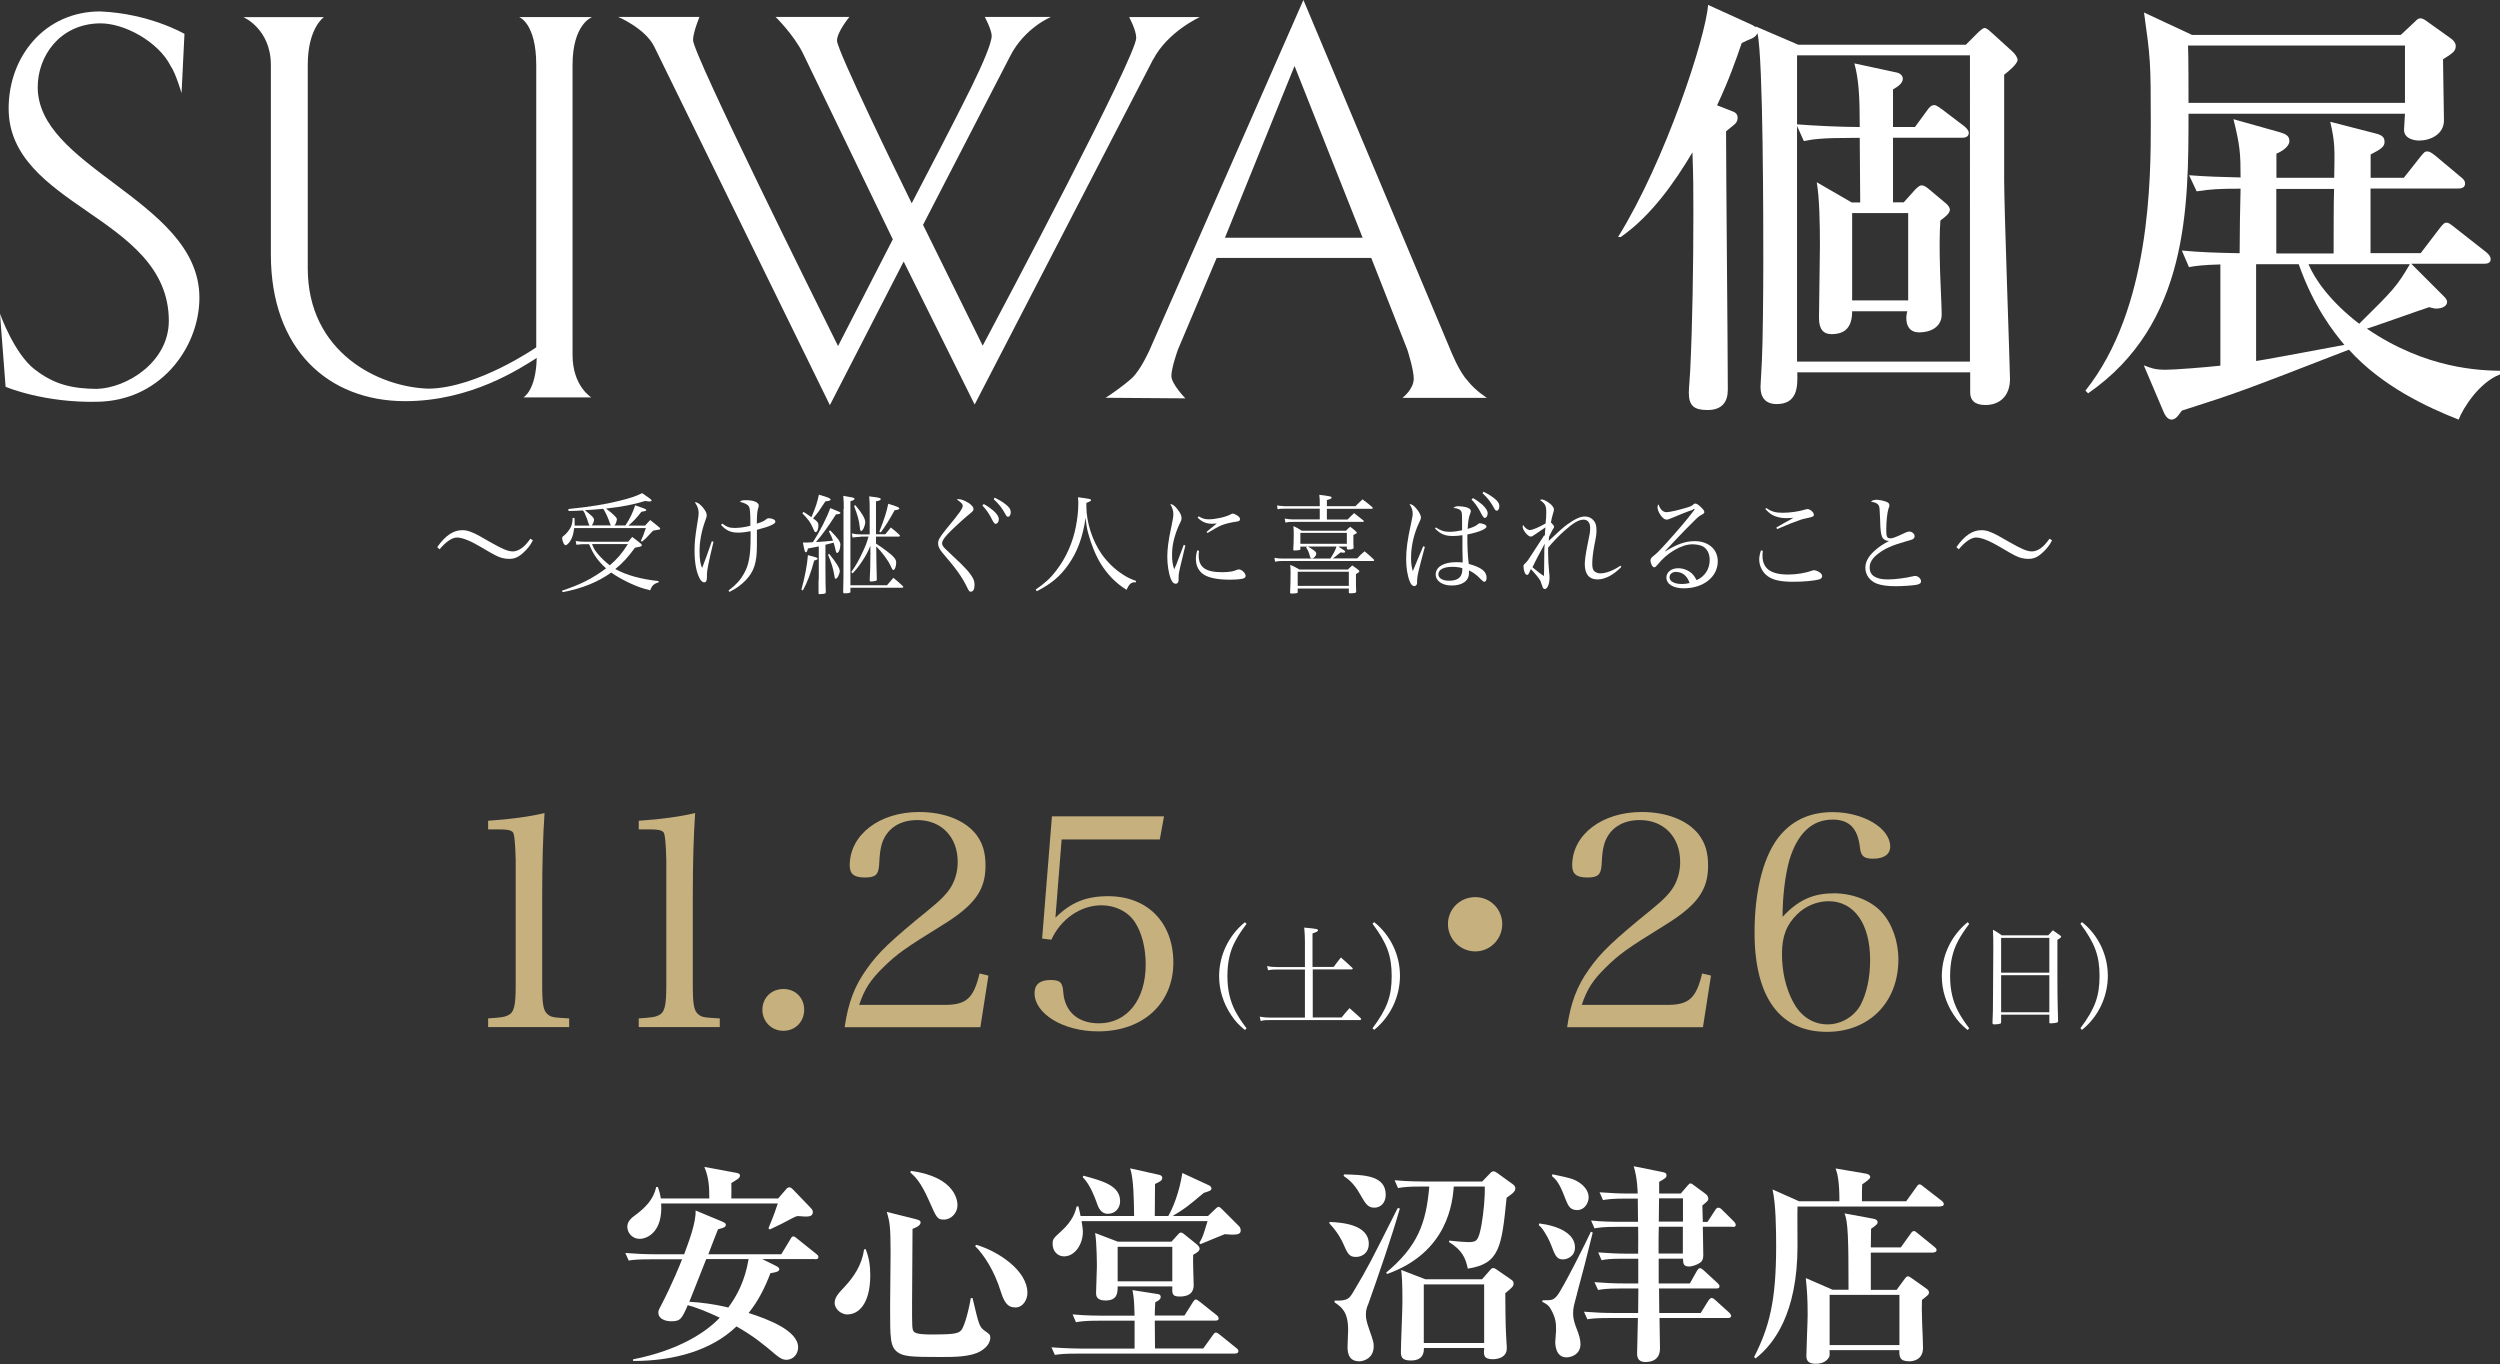
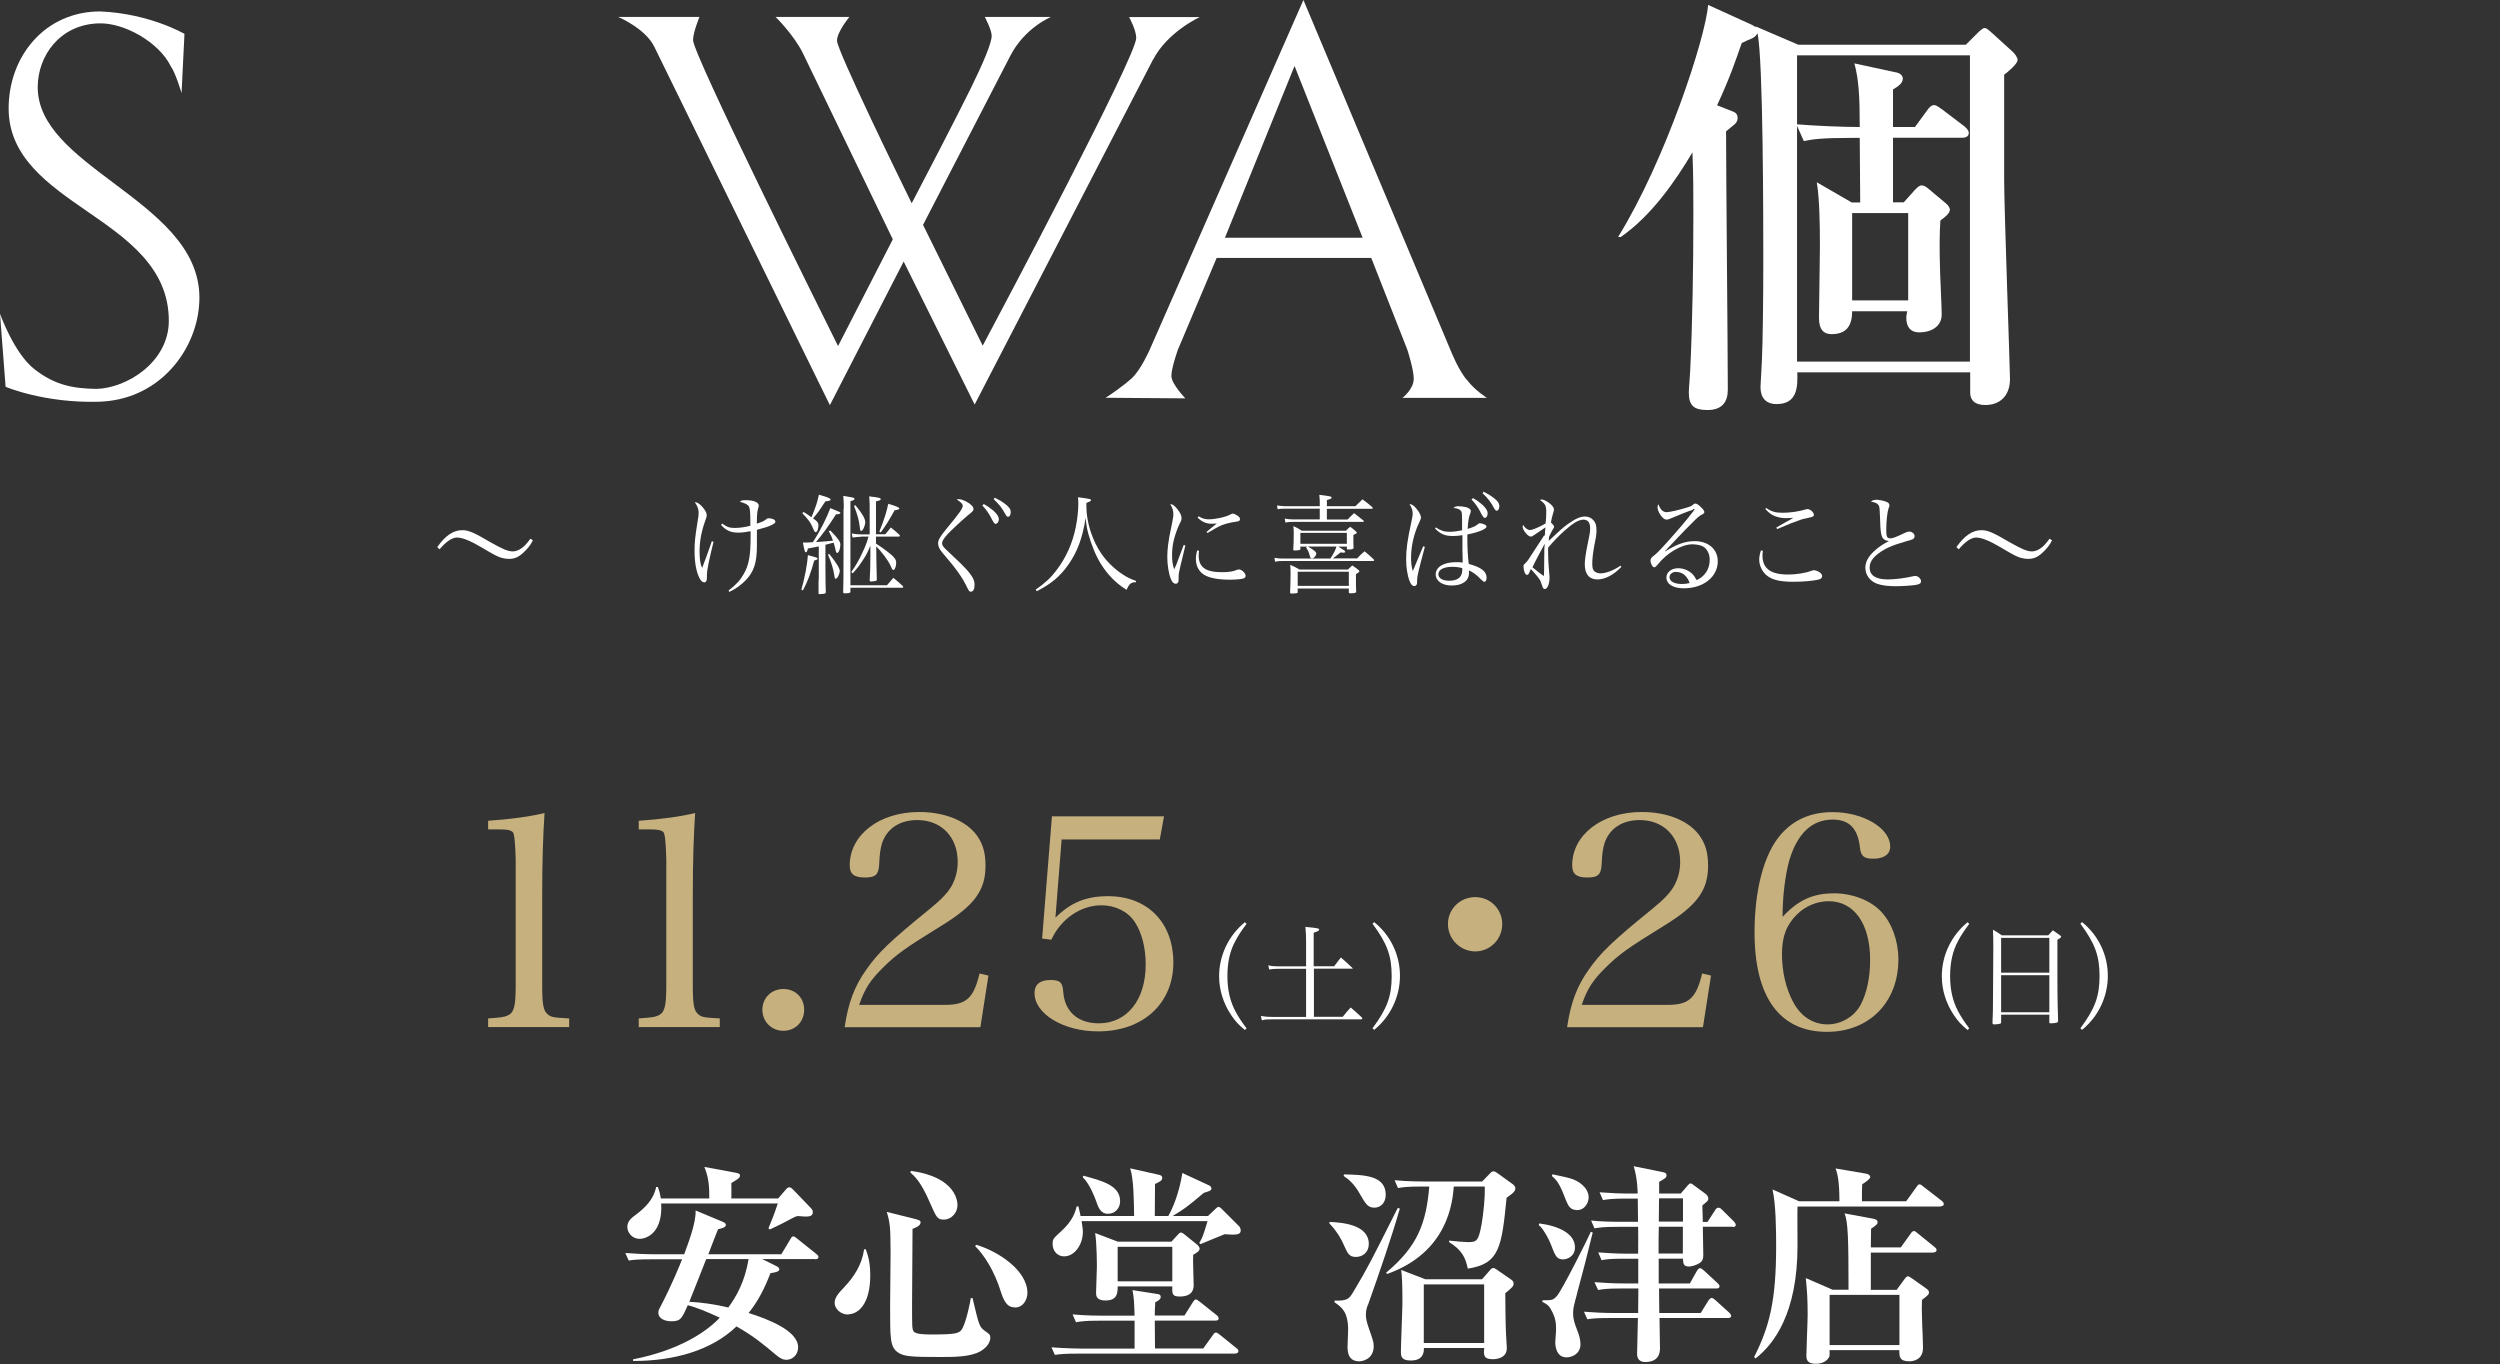
<svg xmlns="http://www.w3.org/2000/svg" id="_レイヤー_2" width="214.13" height="116.83" viewBox="0 0 214.13 116.83">
  <rect x="0" y="0" width="214.13" height="116.83" fill="#333333" stroke="none" />
  <defs>
    <style>.cls-1{fill:#c6b07e;}.cls-1,.cls-2{stroke-width:0px;}.cls-2{fill:#fff;}</style>
  </defs>
  <g id="_レイヤー_2-2">
    <path class="cls-2" d="m69.83,107.84h-4.55l1.27.63c.07.04.2.13.2.24,0,.2-.29.27-.76.34-.49,1.27-1.03,2.36-1.87,3.41,1.7.54,4.24,1.52,4.24,2.94,0,.63-.47,1.07-1,1.07-.31,0-.54-.13-.91-.43-.98-.83-1.87-1.58-3.37-2.43-2.12,2.05-5.35,2.97-8.86,2.96v-.14c3.99-.78,6.33-2.39,7.43-3.57-1.21-.56-2.01-.87-2.74-1.07-.51,1.16-.62,1.38-1.41,1.38-.51,0-1.11-.2-1.11-.74,0-.16.02-.22.25-.65.94-1.81,1.65-3.57,1.78-3.92h-2.61c-1.25,0-1.61.05-1.96.11l-.29-.65c.85.07,1.7.11,2.57.11h2.47c.4-1.09,1.02-2.7.98-3.75l2.3.96c.2.09.29.15.29.27,0,.14-.09.25-.67.38-.09.22-.56,1.41-.83,2.14h6.25l.78-1.29c.05-.11.13-.24.25-.24.11,0,.2.09.34.2l1.61,1.29c.09.07.2.14.2.27,0,.18-.18.2-.29.2Zm-.87-3.64c-.11,0-.51-.04-.6-.04-.13,0-.22.04-.44.15-.65.36-1.32.69-1.99,1l-.11-.11c.42-1,.65-1.65.8-2.12h-9.99c.15,2.43-1.18,3.03-1.85,3.03-.63,0-1.05-.53-1.05-1.02s.36-.78.71-1.03c.8-.6,1.54-1.31,1.76-2.39h.15c.09.25.18.53.25.98h4.15c0-.83,0-1.69-.42-2.7l2.76.51c.25.05.29.14.29.22,0,.16-.09.22-.2.31-.05.04-.36.22-.54.34.02.54,0,.74,0,1.32h4.01l.71-.82c.07-.09.16-.13.25-.13.11,0,.16.04.29.16l1.5,1.56c.18.18.22.27.22.4,0,.38-.38.38-.65.38Zm-8.47,3.64c-1.09,2.75-1.2,3.06-1.45,3.66.92.04,2.25.22,3.34.49.69-.94,1.41-2.19,1.74-4.15h-3.63Z" />
    <path class="cls-2" d="m72.6,112.59c-.53,0-1.11-.44-1.11-1,0-.47.34-.83.82-1.34.82-.87,1.52-1.92,1.7-3.23l.13-.04c.29.71.4,1.43.4,2.23,0,2.59-1.09,3.37-1.94,3.37Zm11.37,3.15c-.85.49-2.25.49-3.44.49-2.48,0-3.15-.04-3.66-.42-.63-.47-.63-1.18-.63-3.9,0-.72.04-3.93.04-4.59,0-2.28-.07-2.68-.33-3.52l2.48.62c.36.09.42.16.42.29,0,.29-.49.47-.69.54,0,1.01-.04,5.49-.04,6.42,0,1.94,0,2.16.13,2.36.18.27,1.03.27,1.56.27,2.12,0,2.39-.09,2.63-.53.36-.72.67-2.28.71-2.59h.15c.56,2.36.58,2.46,1.05,2.81.42.29.47.33.47.6,0,.25-.15.74-.83,1.14Zm-3.12-11.28c-.58,0-.63-.16-1.25-1.56-.73-1.67-1.23-2.12-1.63-2.48l.05-.13c3.99.54,3.99,2.75,3.99,2.94,0,.65-.53,1.23-1.16,1.23Zm6.09,7.52c-.42,0-.85-.14-1.21-1.32-.56-1.83-1.47-3.21-2.21-3.93l.09-.11c1.79.51,4.39,2.16,4.39,4.12,0,.56-.36,1.25-1.05,1.25Z" />
    <path class="cls-2" d="m105.81,115.94h-13.5c-1.11,0-1.5.04-1.96.11l-.29-.65c1.09.09,2.37.11,2.57.11h4.55v-2.39h-3.06c-1.11,0-1.5.05-1.96.13l-.29-.67c1.09.11,2.38.11,2.57.11h2.74c-.04-1.23-.05-1.49-.18-2.19l2.17.34c.13.02.25.07.25.25,0,.22-.31.38-.47.45-.04.69-.04.89-.04,1.14h2.54l.72-1.14c.07-.11.15-.24.27-.24.05,0,.11.04.33.2l1.43,1.14c.11.07.18.2.18.29,0,.16-.14.18-.27.18h-5.2c0,.38.02,2.05.02,2.39h4.13l.82-1.14c.13-.18.16-.22.27-.22.09,0,.16.05.33.18l1.41,1.14c.13.09.18.16.18.27,0,.16-.14.2-.27.2Zm-.13-10.19c-.05,0-.33,0-.78-.04-.58.25-1.5.6-2.07.85l-.11-.09c.31-.53.34-.67.71-1.88h-10.79c.05.34.11.65.11.92,0,1.07-.69,2.1-1.61,2.1-.56,0-.98-.45-.98-1.05,0-.43.04-.47.74-1.11,1.02-.92,1.21-1.69,1.32-2.12h.15c.13.56.15.63.18.82h4.59c-.02-1.38-.04-3.21-.34-4.08l2.5.56c.15.04.25.11.25.25,0,.24-.2.33-.62.53,0,.44-.02,2.36-.02,2.74h1.16c.36-.62.94-1.98,1.2-3.68l2.27,1.05c.11.05.22.14.22.27,0,.18-.13.22-.65.38-1.43,1.2-1.63,1.36-2.67,1.98h3.03l.65-.62c.11-.11.18-.16.24-.16.09,0,.16.05.29.18l1.49,1.49c.07.07.13.22.13.36,0,.34-.4.34-.58.34Zm-10.75-1.78c-.65,0-.85-.51-1.05-1.11-.13-.34-.51-1.4-1.14-2.03l.05-.13c1.67.45,3.15.85,3.15,2.19,0,.56-.4,1.07-1.02,1.07Zm7.27,3.53c-.04.4.04,2.16.04,2.52,0,.29,0,1.03-1.2,1.03-.65,0-.65-.24-.63-.87h-4.68c0,.56-.02,1.21-1.05,1.21-.8,0-.8-.45-.8-.67,0-.29.07-1.87.07-2.23,0-.05,0-1.99-.15-2.88l1.94.74h4.6l.51-.56c.13-.14.2-.22.27-.22.11,0,.2.05.27.11l1.14.92c.11.09.22.24.22.34,0,.22-.24.36-.56.54Zm-1.79-.71h-4.68v2.96h4.68v-2.96Z" />
    <path class="cls-2" d="m116.14,107.66c-.58,0-.71-.27-1.11-1.18-.09-.2-.42-.91-1.16-1.69v-.13c1.03.05,3.37.2,3.37,1.89,0,.72-.53,1.11-1.11,1.11Zm1.03,4.08c-.11.29-.18.51-.18.85s.05.58.27,1.23c.36,1.03.4,1.16.4,1.49,0,1.05-.89,1.29-1.23,1.29-1.01,0-1.01-.89-1.01-1.29,0-.22.05-1.2.05-1.4,0-1.58-.58-1.96-1.16-2.36v-.15c1.14.04,1.27-.2,1.6-.74,1.29-2.16,1.52-2.65,3.68-6.94.05-.09.09-.16.13-.25l.18.04c-.71,2.48-1.76,5.51-2.72,8.23Zm.54-8.3c-.56,0-.76-.36-1.2-1.12-.56-1.02-1.09-1.36-1.43-1.6l.04-.13c1.67.04,3.57.07,3.57,1.74,0,.69-.43,1.11-.98,1.11Zm11.33-.83c-.42,4.21-.6,5.64-3.32,6.05-.2-.94-.49-1.58-1.6-2.27v-.13c.65.07,1.31.13,1.6.13.76,0,.91-.07,1.18-1.52.16-.94.31-2.36.27-3.24h-2.65c-.11,1.3-.47,5.62-5.71,7.49l-.09-.11c2.72-2.27,3.43-4.24,3.7-7.38h-.72c-1.11,0-1.5.05-1.96.13l-.29-.67c1.11.11,2.38.11,2.57.11h4.93l.65-.67c.16-.18.22-.2.34-.2.07,0,.16.04.33.16l1.3.94c.15.11.22.22.22.34,0,.24-.11.38-.76.83Zm-.11,8.14c.02,2.85.04,3.15.11,4.33.02.2.02.34.02.4,0,.94-1.09.94-1.21.94-.82,0-.78-.42-.72-.96h-5.17c0,.33-.02,1.07-1.12,1.07-.83,0-.85-.38-.85-.76,0-.67.13-3.64.13-4.24,0-1.78-.05-2.3-.11-2.76l2.07.8h4.86l.65-.74c.14-.18.22-.22.31-.22s.18.05.29.13l1.16.8c.24.16.29.24.29.38,0,.25-.07.31-.69.83Zm-1.81-.74h-5.17v5.02h5.17v-5.02Z" />
    <path class="cls-2" d="m133.87,107.87c-.54,0-.67-.33-1.02-1.25-.18-.47-.45-.94-.71-1.32-.13-.18-.2-.25-.34-.36l.04-.15c1.61.2,3.06.85,3.06,2.05,0,.78-.67,1.03-1.03,1.03Zm1.2,2.97c-.24.89-.33,1.18-.33,1.63,0,.56.14.92.36,1.49.16.4.27.8.27,1.18,0,.82-.72,1.12-1.2,1.12-.94,0-.96-1.14-.96-1.3,0-.15.07-.83.07-.98,0-.62,0-1.05-.45-1.85-.16-.31-.36-.44-.74-.63l.04-.13c.82,0,.89,0,1.23-.38.43-.47,2.67-4.95,2.9-5.49l.16.07c-.49,1.99-.87,3.5-1.36,5.28Zm-.02-7.2c-.53,0-.72-.33-.92-.83-.4-1.03-.65-1.65-1.21-2.08l.05-.15c1.07.24,1.2.25,1.45.33.8.2,1.65.83,1.65,1.65,0,.38-.27,1.09-1.02,1.09Zm13.36,1.43h-2.56c0,.34.04,2.03.04,2.43,0,.34-.09.53-.27.65-.24.18-.71.33-.94.33-.51,0-.51-.27-.53-.67h-2.08v2.12h2.67l.6-1.07c.04-.07.15-.24.27-.24.11,0,.24.13.33.2l1.16,1.07c.05.05.18.16.18.27,0,.2-.18.2-.27.2h-4.91l.02,2.1h3.55l.65-1.05c.04-.05.16-.24.29-.24.11,0,.29.16.33.2l1.16,1.05c.11.09.18.24.18.27,0,.18-.18.2-.27.2h-5.87l.04,2.57c0,.27,0,1.2-1.27,1.2-.65,0-.69-.51-.69-.69,0-.44.07-2.59.07-3.08h-2.37c-1.25,0-1.61.05-1.96.11l-.29-.65c.85.07,1.72.11,2.57.11h2.07l.02-2.1h-1.49c-1.27,0-1.61.07-1.96.13l-.31-.67c.85.07,1.72.11,2.59.11h1.16v-2.12h-1.18c-1.25,0-1.6.05-1.96.13l-.29-.67c.85.07,1.72.11,2.57.11h.85c.02-.6,0-1.85,0-2.3h-1.78c-1.25,0-1.59.07-1.96.13l-.29-.67c.85.09,1.72.11,2.57.11h1.45l-.02-1.99h-1.02c-1.25,0-1.61.07-1.96.13l-.29-.67c.85.07,1.7.11,2.57.11h.69c0-.13-.02-1.32-.34-2.34l2.43.49c.25.05.38.09.38.29,0,.18-.07.24-.63.56v1h1.85l.62-.72c.09-.09.13-.15.22-.15.07,0,.2.09.27.15l.98.72c.13.09.27.24.27.44,0,.16-.05.2-.51.58,0,.09.02.94.04,1.41h.4l.65-1c.05-.09.15-.22.27-.22s.2.05.33.18l1.01,1c.05.05.16.18.16.29,0,.18-.18.18-.27.18Zm-4.26,0h-2.07c-.02.8-.02.94-.02,2.3h2.08v-2.3Zm0-2.43h-2.05l-.02,1.99h2.07v-1.99Z" />
    <path class="cls-2" d="m166.21,103.34h-12.25c-.02.54,0,2.9,0,3.37,0,5.78-2.03,8.43-3.59,9.64l-.13-.11c1.31-2.59,1.89-4.8,1.89-9.5,0-1.34-.02-3.61-.31-4.86l2.27,1.01h3.46c0-1.69-.16-2.36-.33-2.81l2.63.45c.24.04.34.18.34.29,0,.16-.42.44-.69.62-.02.2-.02.8-.02,1.45h3.79l.87-1.21c.09-.13.16-.24.27-.24.09,0,.22.09.34.2l1.56,1.21c.11.09.18.18.18.27,0,.18-.16.2-.29.2Zm-.6,3.95h-5.37v3.19h2.21l.69-.94c.09-.11.16-.22.27-.22.09,0,.18.05.33.16l1.23.87c.2.14.25.24.25.34,0,.18-.05.22-.6.65-.02.38-.02,1.05.02,2.14.02.54.07,1.41.07,1.96,0,1.03-.83,1.16-1.18,1.16-.85,0-.85-.42-.85-.96h-5.98c.02.42.04.56-.13.74-.18.24-.54.43-1.02.43-.54,0-.83-.16-.83-.67,0-.54.11-2.97.11-3.52,0-1.34-.05-2.08-.16-3.15l2.3,1h1.36c0-4.35-.04-5.82-.34-6.54l2.43.45c.18.04.4.09.4.31,0,.13-.04.2-.56.56,0,.14-.02,1.07-.02,1.59h2.57l.83-1.16c.09-.13.18-.24.29-.24.09,0,.18.07.33.2l1.43,1.16c.11.09.18.14.18.27,0,.16-.15.2-.27.2Zm-2.92,3.62h-5.98v4.3h5.98v-4.3Z" />
    <path class="cls-1" d="m41.8,87.23c1.09-.08,1.35-.1,1.68-.25.56-.25.69-.79.69-2.62v-10.7q-.05-2.21-.25-2.39c-.2-.18-.51-.23-1.14-.23h-.97v-.74c1.93-.13,3.58-.36,4.83-.66-.13,2.01-.2,4.17-.2,7.17v7.54c0,1.7.1,2.21.46,2.52.31.25.41.28,1.85.36v.74h-6.94v-.74Z" />
    <path class="cls-1" d="m54.7,87.23c1.09-.08,1.35-.1,1.68-.25.56-.25.69-.79.69-2.62v-10.7q-.05-2.21-.25-2.39c-.2-.18-.51-.23-1.14-.23h-.97v-.74c1.93-.13,3.58-.36,4.83-.66-.13,2.01-.2,4.17-.2,7.17v7.54c0,1.7.1,2.21.46,2.52.31.25.41.28,1.85.36v.74h-6.94v-.74Z" />
    <path class="cls-1" d="m68.88,86.49c0,1.02-.76,1.8-1.78,1.8s-1.8-.79-1.8-1.8.76-1.78,1.8-1.78,1.78.76,1.78,1.78Z" />
    <path class="cls-1" d="m72.35,87.96c.3-2.06.84-3.51,1.88-4.95.99-1.42,2.06-2.44,5.31-5.08,1.04-.84,1.58-1.4,1.93-1.98.38-.66.56-1.37.56-2.13,0-2.13-1.4-3.58-3.46-3.58-1.5,0-2.59.71-3.02,1.98-.15.51-.2.86-.25,1.85-.05.86-.33,1.09-1.22,1.09-.94,0-1.3-.31-1.3-1.04,0-2.62,2.54-4.57,5.94-4.57,2.13,0,3.91.69,4.88,1.91.56.74.81,1.52.81,2.69,0,2.11-.94,3.4-3.76,5.13-3.18,1.96-3.86,2.46-4.98,3.56-1.12,1.09-1.63,1.88-2.08,3.23h7.34c1.83,0,2.46-.56,2.97-2.69l.76.18-.69,4.42h-11.64Z" />
    <path class="cls-1" d="m90.41,78.59c1.32-1.3,2.62-1.83,4.5-1.83,3.38,0,5.59,2.26,5.59,5.69s-2.52,5.89-6.45,5.89c-2.97,0-5.44-1.5-5.44-3.28,0-.74.46-1.12,1.37-1.12.81,0,1.04.2,1.09,1.04.13,1.68,1.27,2.67,3.05,2.67,2.41,0,4.01-2.01,4.01-5.03,0-1.45-.33-2.72-.92-3.63s-1.68-1.45-2.87-1.45c-1.78,0-3.48,1.17-4.29,2.95l-.79-.1.84-10.47h9.6l-.36,1.98h-8.41l-.53,6.68Z" />
    <path class="cls-1" d="m128.67,79.15c0,1.3-1.04,2.34-2.31,2.34s-2.34-1.04-2.34-2.34,1.04-2.31,2.34-2.31,2.31,1.04,2.31,2.31Z" />
    <path class="cls-1" d="m134.23,87.96c.3-2.06.84-3.51,1.88-4.95.99-1.42,2.06-2.44,5.31-5.08,1.04-.84,1.58-1.4,1.93-1.98.38-.66.56-1.37.56-2.13,0-2.13-1.4-3.58-3.46-3.58-1.5,0-2.59.71-3.02,1.98-.15.51-.2.86-.25,1.85-.05.86-.33,1.09-1.22,1.09-.94,0-1.3-.31-1.3-1.04,0-2.62,2.54-4.57,5.95-4.57,2.13,0,3.91.69,4.88,1.91.56.74.81,1.52.81,2.69,0,2.11-.94,3.4-3.76,5.13-3.18,1.96-3.86,2.46-4.98,3.56-1.12,1.09-1.63,1.88-2.08,3.23h7.34c1.83,0,2.46-.56,2.97-2.69l.76.18-.69,4.42h-11.64Z" />
    <path class="cls-1" d="m157.01,76.51c1.63,0,3.18.58,4.12,1.58.91.97,1.47,2.49,1.47,4.09,0,3.66-2.49,6.2-6.12,6.2-4.04,0-6.2-2.97-6.2-8.51,0-3.68.81-6.73,2.24-8.38,1.12-1.29,2.59-1.93,4.45-1.93,2.62,0,4.93,1.37,4.93,2.95,0,.66-.53,1.04-1.47,1.04-.79,0-1.04-.23-1.12-.94-.18-1.65-.91-2.41-2.34-2.41-1.78,0-3.02,1.19-3.71,3.48-.36,1.29-.58,3.1-.58,4.85,1.32-1.42,2.59-2.01,4.34-2.01Zm-3.4,9.35c.63,1.19,1.68,1.88,2.92,1.88,1.17,0,2.29-.66,2.84-1.68.53-1.02.81-2.34.81-3.84,0-3.1-1.37-5.03-3.56-5.03-.97,0-1.98.41-2.69,1.12-.91.89-1.3,1.88-1.3,3.4s.33,2.95.97,4.14Z" />
    <path class="cls-2" d="m106.77,79.13c-.45.6-.69.97-.95,1.45-.48.87-.69,1.85-.69,3.03s.23,2.15.69,3.02c.26.48.5.85.95,1.45l-.14.14c-.51-.41-.84-.76-1.18-1.28-.67-1-1.03-2.15-1.03-3.32,0-1.79.81-3.49,2.21-4.63l.14.14Z" />
-     <path class="cls-2" d="m114.23,82.82c.28-.36.35-.48.62-.81.43.38.56.49.97.88.03.03.05.06.05.08s-.05.06-.1.06h-3.33v4.12h2.47c.29-.36.38-.47.68-.8.43.38.56.49.96.86.02.03.04.07.04.09,0,.03-.05.07-.1.07h-7.66c-.41,0-.54,0-.85.08l-.08-.37c.33.06.57.08.92.08h2.95v-4.12h-2.41c-.32,0-.5.02-.75.06l-.08-.36c.29.07.48.09.83.09h2.41v-2.2c0-.44-.02-.67-.06-1.18.47.04.97.1,1.08.13.07.03.1.06.1.1,0,.09-.08.14-.47.27v2.87h1.8Z" />
+     <path class="cls-2" d="m114.23,82.82c.28-.36.35-.48.62-.81.43.38.56.49.97.88.03.03.05.06.05.08h-3.33v4.12h2.47c.29-.36.38-.47.68-.8.43.38.56.49.96.86.02.03.04.07.04.09,0,.03-.05.07-.1.07h-7.66c-.41,0-.54,0-.85.08l-.08-.37c.33.06.57.08.92.08h2.95v-4.12h-2.41c-.32,0-.5.02-.75.06l-.08-.36c.29.07.48.09.83.09h2.41v-2.2c0-.44-.02-.67-.06-1.18.47.04.97.1,1.08.13.07.03.1.06.1.1,0,.09-.08.14-.47.27v2.87h1.8Z" />
    <path class="cls-2" d="m117.56,88.07c1.25-1.67,1.64-2.74,1.64-4.47s-.39-2.8-1.64-4.48l.14-.14c1.4,1.12,2.21,2.81,2.21,4.6s-.82,3.51-2.21,4.63l-.14-.14Z" />
    <path class="cls-2" d="m168.67,79.13c-.45.6-.69.97-.95,1.45-.47.87-.69,1.85-.69,3.03s.23,2.15.69,3.02c.26.48.5.85.95,1.45l-.14.14c-.51-.41-.84-.76-1.18-1.28-.67-1-1.03-2.15-1.03-3.32,0-1.79.81-3.49,2.21-4.63l.14.14Z" />
    <path class="cls-2" d="m170.73,81.2c0-.7,0-.94-.03-1.57.33.19.44.26.76.48h3.98c.17-.19.22-.25.39-.43.27.18.35.24.61.43.08.06.1.09.1.12,0,.06-.08.13-.32.27v3.01c0,.73,0,2.04.06,3.94v.03s-.03.08-.08.1c-.06.03-.34.07-.51.07-.13,0-.16,0-.16-.07v-.67h-4.13v.65s0,.07-.03.09c-.06.05-.32.09-.57.09-.1,0-.13-.03-.14-.12.04-.86.04-.99.05-3.01l.02-3.39Zm4.8-.87h-4.13v2.98h4.13v-2.98Zm-4.13,3.2v3.17h4.13v-3.17h-4.13Z" />
    <path class="cls-2" d="m178.19,88.07c1.25-1.67,1.64-2.74,1.64-4.47s-.39-2.8-1.64-4.48l.14-.14c1.4,1.12,2.21,2.81,2.21,4.6s-.82,3.51-2.21,4.63l-.14-.14Z" />
    <path class="cls-2" d="m37.45,46.86c.7-.99,1.38-1.45,2.15-1.45.51,0,.98.19,2.35,1,1.07.61,1.55.82,1.98.82.22,0,.51-.1.75-.28.23-.16.45-.39.75-.81l.21.14c-.19.4-.46.74-.85,1.09-.4.36-.73.5-1.19.5-.19,0-.41-.03-.6-.08-.36-.1-.66-.25-1.73-.89-.97-.58-1.67-.86-2.14-.86-.41,0-.96.38-1.48,1.01l-.2-.19Z" />
-     <path class="cls-2" d="m53.57,45.01c.4-.63.64-1.11.83-1.73q.96.31.96.39c0,.08-.09.12-.42.16-.36.48-.72.86-1.12,1.19h1.43l.44-.48c.32.26.43.33.77.62.06.05.09.1.09.14,0,0-.02.04-.04.05t-.57.1c-.09.09-.17.18-.21.22-.4.44-.46.5-.74.72l-.1-.06c.17-.36.22-.5.43-1.1h-6.14c-.06.5-.16.83-.34,1.11-.14.21-.3.36-.39.36-.06,0-.13-.06-.19-.19-.06-.14-.11-.3-.11-.39,0-.11.03-.16.16-.25.17-.12.43-.44.56-.68.12-.23.16-.43.18-.83h.15c.02.2.02.29.02.41,0,.07,0,.14,0,.25h1.29c-.06-.06-.07-.09-.1-.19-.06-.22-.18-.53-.3-.8-.07-.18-.08-.19-.19-.31-.38.03-.59.03-1.22.05l-.02-.17c1.85-.19,3.1-.39,4.32-.69.95-.23,1.51-.42,2-.67q.82.54.82.62s-.06.09-.13.09c-.04,0-.08,0-.13,0-.06,0-.17-.02-.3-.04-1.05.32-1.94.49-3.35.65.14.1.56.44.71.6.16.15.22.25.22.33,0,.07-.05.22-.1.36-.03.06-.06.09-.12.16h.98Zm2.87,4.86c-.43.12-.6.28-.75.69-.7-.17-1.08-.31-1.76-.62-.63-.3-1.11-.57-1.58-.9-1.14.82-2.48,1.36-4.16,1.68l-.05-.13c1.56-.51,2.61-1.04,3.77-1.91-.7-.63-1.12-1.23-1.45-2.07h-.32c-.23,0-.41,0-.77.05l-.06-.32c.43.06.51.06.82.06h3.68c.14-.18.19-.23.34-.41.32.24.43.32.76.59.03.03.05.07.07.13,0,0-.04.06-.05.06-.06.05-.1.06-.54.14-.62.84-1.04,1.3-1.69,1.83.99.54,2.21.87,3.71,1.03v.1Zm-4.09-4.86c-.06-.06-.08-.08-.12-.22-.13-.41-.39-.96-.56-1.21-.63.06-1.03.09-1.57.12.16.12.49.41.59.5.13.13.19.23.19.32,0,.14-.08.34-.19.48h1.66Zm-1.64,1.59c.14.37.24.55.55.91.29.33.6.63.97.91.65-.56,1.04-1.01,1.55-1.82h-3.07Z" />
    <path class="cls-2" d="m61.12,46.38c-.4,1.64-.57,2.48-.57,2.81v.1c0,.07,0,.11,0,.15,0,.3-.07.44-.23.44-.14,0-.28-.12-.39-.33-.3-.57-.44-1.38-.44-2.4,0-.69.05-1.13.2-2.1.12-.68.15-.94.15-1.15,0-.29-.11-.57-.33-.89.2,0,.39.13.61.36.27.3.41.55.41.74,0,.12,0,.18-.13.51-.32.88-.48,1.76-.48,2.58,0,.69.06,1.12.22,1.45.11-.28.67-1.79.83-2.29l.14.04Zm.74-1.53c.42.3.64.37,1.08.37.38,0,.92-.07,1.33-.19v-.32c0-.77-.03-1.14-.11-1.3-.09-.19-.35-.32-.79-.43.14-.12.2-.14.51-.14.67,0,1.11.19,1.11.46,0,.04-.02.13-.05.22-.09.34-.1.45-.12,1.33.5-.16.61-.21.84-.4.06-.05.11-.06.19-.06.3,0,.56.13.56.28,0,.11-.06.17-.32.3-.3.14-.58.23-1.26.41v1.36c0,1.46-.25,2.21-.95,2.95-.41.42-.82.72-1.41,1.01l-.07-.12c.68-.53,1-.88,1.31-1.43.44-.76.58-1.59.58-3.18v-.47c-.42.08-.74.12-1.08.12-.62,0-1.04-.19-1.45-.66l.09-.11Z" />
    <path class="cls-2" d="m68.64,50.5c.29-1,.51-2.2.56-2.95.73.19.83.22.83.3,0,.06-.06.1-.29.16-.32,1.15-.57,1.81-.97,2.56l-.12-.06Zm.19-6.65c.14.08.36.23.67.45.38-.89.51-1.3.64-1.93.81.23,1,.32,1,.42,0,.08-.14.13-.44.15-.62.94-.63.95-1.06,1.46.37.25.46.37.46.6,0,.31-.11.58-.23.58-.08,0-.09,0-.26-.39-.19-.45-.4-.72-.89-1.23l.1-.11Zm1.31,2.95q-.62.12-.94.18c-.06.25-.1.32-.17.32-.09,0-.11-.05-.26-.83q.15,0,.28,0c.13,0,.19,0,.57-.03.58-.87,1.23-2.15,1.49-2.92.19.07.32.13.42.17.42.16.45.19.45.24,0,.07-.1.11-.38.13-.6.96-1.19,1.76-1.71,2.37.58-.04.91-.06,1.46-.12-.1-.3-.17-.44-.36-.81l.12-.07c.67.68.87.96.87,1.23,0,.34-.14.7-.27.7-.08,0-.1-.04-.17-.37-.04-.15-.06-.28-.14-.51-.29.08-.4.11-.7.18v2.06c0,1.03.02,1.68.03,1.96v.04s0,.07-.04.1c-.04.04-.32.07-.5.07-.06,0-.07-.02-.08-.07v-1.01c.02-.13.02-.35.02-.64,0-.27,0-.35,0-.45v-1.94Zm.88.64c.59.72.91,1.23.91,1.48,0,.12-.1.39-.19.53-.06.07-.12.12-.17.12-.06,0-.07,0-.13-.4-.06-.41-.21-.93-.52-1.67l.1-.06Zm1.25-3.85c0-.45,0-.63-.04-1.12.2.04.35.06.45.08.44.07.51.1.51.18s-.1.13-.35.2v7.2h3.13c.24-.29.32-.38.55-.64.36.3.47.39.82.72.02.03.03.06.03.07,0,.03-.05.06-.1.06h-4.43v.32c0,.06,0,.08-.04.1-.05.04-.25.06-.45.06-.09,0-.12-.02-.13-.11q.03-.7.03-3.31v-3s0-.6,0-.6v-.21Zm1.44,2.39c-.12,0-.4.02-.69.06l-.06-.35c.28.06.47.08.74.08h.79v-2.2c0-.39,0-.6-.04-1.06.19.03.34.06.44.06.43.06.55.1.55.18s-.1.13-.41.19v.95s0,1.87,0,1.87h.8c.21-.26.28-.33.47-.58.33.26.44.35.75.64.02.03.03.06.03.08,0,.04-.05.06-.11.06h-1.94v.6c.51.33.58.39.93.65.6.45.8.7.8.98,0,.32-.12.63-.23.63-.08,0-.1-.02-.26-.38-.2-.45-.78-1.21-1.22-1.64,0,.71.03,2.34.05,2.82v.02c0,.06-.02.08-.07.11-.06.02-.33.06-.43.06-.07,0-.11-.04-.11-.12.04-.72.06-1.28.06-2.2v-.75c-.22.54-.36.81-.69,1.31-.29.44-.46.66-.83,1.06l-.12-.11c.39-.54.66-1.02,1.01-1.78.23-.5.32-.72.47-1.26h-.66Zm-.45-2.71c.57.67.85,1.15.85,1.45s-.21.76-.35.76c-.07,0-.09-.06-.12-.35-.06-.55-.18-.99-.49-1.8l.11-.06Zm2.06,2.26c.43-1.08.63-1.72.76-2.38.77.23.95.32.95.4,0,.07-.11.12-.4.15-.53.95-.81,1.39-1.19,1.9l-.12-.06Z" />
    <path class="cls-2" d="m82.15,42.76c.26,0,.77.24,1.03.49.15.14.2.23.2.36s-.05.19-.54.58c-.5.42-1.41,1.27-1.71,1.6-.32.36-.44.57-.44.75,0,.13.09.29.28.47q.13.14.65.62c1.01.93,1.48,1.45,1.71,1.89.1.19.14.35.14.6,0,.35-.12.56-.32.56-.12,0-.16-.05-.32-.38-.44-.91-.93-1.58-2.13-2.98-.25-.31-.35-.53-.35-.78,0-.3.15-.55.71-1.24,1.12-1.35,1.4-1.75,1.4-1.97,0-.16-.12-.29-.51-.55.06-.02.11-.03.19-.03Zm2.11.41c.34.19.59.37.83.57.33.31.46.52.46.74s-.13.39-.29.39q-.12,0-.41-.6c-.17-.32-.46-.73-.71-.97l.12-.13Zm.95-.54c.33.16.6.32.89.54.35.27.47.45.47.71,0,.22-.09.38-.23.38-.08,0-.14-.05-.21-.19-.32-.58-.51-.82-1.02-1.32l.1-.13Z" />
    <path class="cls-2" d="m88.7,50.51c.85-.6,1.3-1.02,1.77-1.64.84-1.1,1.4-2.34,1.68-3.76.14-.7.21-1.4.21-1.98,0-.19,0-.29-.03-.54,1.01.13,1.12.16,1.12.25,0,.07-.04.09-.4.24,0,.13,0,.2,0,.29,0,1.35.51,2.95,1.31,4.09.5.71,1.15,1.33,1.88,1.79.35.22.56.32,1.06.51v.11h-.07c-.21,0-.36.06-.47.19-.09.1-.14.19-.27.46-.94-.59-1.63-1.31-2.21-2.24-.43-.69-.82-1.67-1.07-2.59-.11-.41-.16-.7-.22-1.34-.27,1.72-.7,2.9-1.48,4.01-.71,1.01-1.47,1.65-2.71,2.28l-.07-.12Z" />
    <path class="cls-2" d="m101.53,46.72c-.02.08-.16.67-.42,1.74-.13.55-.16.7-.16.98,0,.27,0,.34-.03.4-.04.1-.12.16-.22.16-.16,0-.3-.13-.4-.38-.2-.48-.32-1.23-.32-1.97,0-.28.03-.62.07-.99q.06-.54.32-1.75c.09-.44.13-.67.13-.86,0-.31-.07-.54-.26-.87.2,0,.37.13.62.45.23.29.34.53.34.73,0,.15,0,.19-.19.56-.19.39-.41,1.04-.5,1.47-.08.35-.12.75-.12,1.15,0,.51.05.83.18,1.22.16-.32.23-.51.33-.79l.49-1.3.13.05Zm1.17.46c-.02.19-.03.27-.03.39,0,1.02.58,1.44,2.02,1.44.27,0,.54-.02.79-.06q.19-.03.49-.15c.06-.02.1-.03.14-.03.24,0,.58.32.58.55,0,.11-.07.19-.2.23-.19.06-.64.1-1.16.1-1.16,0-1.98-.19-2.4-.57-.33-.31-.5-.7-.5-1.21,0-.23.03-.44.11-.73l.16.04Zm-.02-2.95c.32.19.53.25.86.25.57,0,1.47-.2,1.86-.42.12-.06.14-.07.2-.07.07,0,.19.05.32.13.19.11.29.22.29.34s-.06.18-.26.21c-.61.09-.95.18-1.32.32-.29.12-.82.42-1.2.66l-.09-.09c.42-.35.73-.61.88-.72-.19,0-.3.02-.38.02-.52,0-.86-.14-1.26-.52l.08-.11Z" />
    <path class="cls-2" d="m114.6,46.8c.19.11.19.12.24.15.3.18.38.24.38.31,0,.05-.06.08-.14.08-.02,0-.13,0-.25-.03-.1.08-.18.14-.23.18q-.32.27-.45.34h2.09c.27-.29.35-.37.64-.61.35.29.45.38.79.7.02.03.03.06.03.07,0,.03-.04.06-.07.06h-7.81c-.2,0-.43.02-.61.06l-.05-.33c.26.05.46.06.65.06h4.14c.3-.47.44-.74.52-1.03h-2.46c.14.07.23.13.35.21.32.21.38.29.38.41,0,.17-.21.4-.37.4-.1,0-.14-.05-.19-.24-.06-.25-.14-.44-.31-.7l.08-.07h-.57v.2c0,.06-.02.07-.07.09-.05.02-.31.04-.44.04-.07,0-.1-.02-.1-.07.03-.53.04-.79.04-1.29,0-.32,0-.44-.03-.73.33.16.43.2.72.4h3.78c.15-.16.2-.2.37-.34.23.17.3.22.5.41.05.05.06.07.06.1,0,.05-.02.06-.29.19v.52c0,.24,0,.35.02.59h0c0,.09-.17.14-.47.14-.07,0-.11-.03-.11-.1v-.15h-.77Zm1.48-3.43c.27-.27.35-.35.62-.6.37.27.48.36.83.66.03.03.05.06.05.09,0,.04-.05.06-.1.06h-3.83v.92h1.77c.24-.25.32-.32.56-.55l.8.63s.04.06.04.06c0,.04-.04.06-.1.06h-5.92c-.24,0-.41,0-.7.06l-.06-.34c.29.05.53.07.75.07h2.25v-.92h-3.02c-.21,0-.38,0-.59.05l-.05-.33q.13.03.65.07h3.01v-.2c0-.29,0-.45-.04-.78.98.13,1.05.14,1.05.25,0,.07-.07.11-.4.2v.53h2.44Zm-.61,5.39c.15-.15.19-.19.35-.33.23.16.3.2.51.37.06.05.1.09.1.13,0,.06-.03.08-.29.25v.56c0,.36,0,.56.02.93,0,.06-.03.08-.07.1-.06.03-.27.05-.44.05-.07,0-.11-.02-.12-.07v-.34h-4.38v.33s-.02.06-.06.06c-.06.02-.33.04-.47.04-.08,0-.12-.03-.12-.09.03-.76.04-1.04.04-1.63,0-.29,0-.42-.03-.74.36.16.46.2.79.4h4.18Zm-4.32,1.42h4.38v-1.21h-4.38v1.21Zm.23-3.6h3.98v-.94h-3.98v.94Z" />
    <path class="cls-2" d="m122.04,46.85c-.52,1.93-.66,2.52-.66,2.8v.04c0,.3,0,.33-.06.41-.04.06-.1.1-.18.1-.16,0-.29-.13-.4-.42-.19-.47-.3-1.18-.3-1.86,0-.85.1-1.63.42-3.09.12-.57.14-.68.14-.83,0-.28-.07-.5-.27-.82.21,0,.39.13.65.46.21.27.33.53.33.7q0,.1-.15.41c-.45.93-.7,2.03-.7,3.01,0,.48.04.78.15,1.16.06-.15.19-.46.39-.94.1-.24.32-.77.5-1.19l.14.05Zm.93-1.68c.45.29.73.38,1.2.38.32,0,.68-.05,1.06-.13v-.41c0-1.04,0-1.16-.13-1.29-.11-.12-.32-.19-.61-.21.13-.12.2-.15.45-.15.2,0,.45.04.63.08.27.08.41.19.41.33,0,.06,0,.07-.08.29-.1.25-.16.63-.19,1.24.39-.11.69-.24.85-.38.09-.09.12-.1.2-.1.11,0,.32.06.44.12.07.04.12.1.12.17,0,.2-.68.48-1.64.67,0,1.12.03,1.81.12,2.52,1.07.29,1.53.64,1.53,1.19,0,.19-.08.34-.19.34-.07,0-.14-.05-.32-.23-.33-.35-.68-.61-1-.74,0,.08,0,.16,0,.22,0,.67-.56,1.07-1.48,1.07-.81,0-1.37-.39-1.37-.95,0-.64.69-1.05,1.74-1.05.18,0,.31,0,.57.03v-.16l-.02-.99v-1.19c-.29.05-.56.07-.82.07-.68,0-1.07-.17-1.53-.65l.08-.1Zm1.42,3.38c-.73,0-1.19.24-1.19.64,0,.33.35.55.91.55.52,0,.87-.15,1.02-.44.09-.16.12-.3.12-.64-.26-.07-.52-.11-.86-.11Zm1.77-5.89c.35.2.58.37.81.57.32.31.45.52.45.74s-.11.39-.26.39q-.12,0-.41-.6c-.17-.32-.46-.73-.71-.97l.12-.13Zm.92-.54c.33.16.59.32.87.53.35.28.47.46.47.72,0,.21-.09.37-.22.37-.08,0-.14-.05-.21-.18-.32-.58-.5-.83-1.01-1.32l.1-.13Z" />
    <path class="cls-2" d="m132.32,45.88q0-.15.02-.39t.03-.32c-.28.19-.77.52-.94.64-.18.12-.23.15-.32.15-.24,0-.69-.55-.69-.84,0-.02,0-.09.03-.16.2.3.41.44.6.44s.79-.25,1.33-.56c.05-.39.06-.65.06-.98,0-.54-.08-.7-.53-1.03.06-.04.07-.05.12-.05.15,0,.35.09.59.25.3.2.48.44.48.61q0,.1-.09.38c-.06.18-.13.47-.17.73.2.21.27.29.27.36,0,.06,0,.07-.13.27-.11.2-.2.38-.3.6-.02.16-.02.19-.02.34.91-.86,1.21-1.13,1.61-1.42.65-.46,1.08-.66,1.49-.66.29,0,.55.12.73.33.18.2.25.45.25.82s0,.42-.19,1.37c-.11.6-.17,1.14-.17,1.52s.06.57.23.69c.13.09.3.14.47.14.46,0,1.11-.24,1.72-.66l.07.11c-.67.69-1.39,1.07-2.05,1.07-.7,0-1.08-.45-1.08-1.3,0-.33.08-.93.23-1.65.21-.99.23-1.12.23-1.46,0-.45-.2-.71-.57-.71-.4,0-.88.28-1.62.94-.48.43-.92.88-1.41,1.46,0,.22,0,.34,0,.48,0,.5.03.95.09,1.66.03.22.03.3.03.44,0,.53-.18.96-.4.96-.1,0-.18-.07-.22-.25-.03-.09-.13-.38-.16-.45-.1-.19-.4-.57-.82-1.01-.19.45-.22.5-.32.5-.08,0-.16-.07-.21-.21-.06-.15-.1-.37-.1-.51,0-.11,0-.13.16-.28.15-.14.3-.34.6-.83l1.01-1.55Zm-.57,1.73c-.21.41-.32.61-.49.98.55.45.71.58.98.75q.02-.35.03-1.73c0-.45,0-.67.04-1.05-.13.27-.14.27-.56,1.05Z" />
    <path class="cls-2" d="m145.01,43.66c-.36.11-1.23.45-1.87.73-.19.08-.31.12-.38.12-.17,0-.35-.13-.53-.39-.17-.25-.26-.49-.26-.69,0-.08.02-.15.08-.24.14.44.39.68.7.68.24,0,1.12-.2,1.75-.4.36-.12.38-.12.57-.29.04-.03.08-.05.13-.05.12,0,.27.09.5.32.21.2.28.31.28.42,0,.06-.05.12-.16.18-.27.14-.36.21-.77.62-.58.58-.93.93-1.36,1.39q-.89.95-1.08,1.15l.02.02c.99-.62,1.74-.88,2.52-.88,1.19,0,1.98.7,1.98,1.73,0,1.33-1.23,2.31-2.91,2.31-.91,0-1.49-.36-1.49-.93,0-.45.43-.79,1-.79.45,0,.87.17,1.18.45.17.16.27.31.41.57.7-.31,1.12-.95,1.12-1.73,0-.51-.2-.93-.57-1.15-.19-.11-.56-.19-.92-.19-.91,0-2.18.74-2.95,1.72-.16.19-.22.25-.32.25-.14,0-.31-.32-.31-.6,0-.11.06-.21.19-.32.35-.27.5-.42,1.29-1.29,1.13-1.27,1.48-1.68,2.21-2.62q.07-.1.09-.15s-.02-.02-.03-.02c0,0,0,0,0,0h-.03s-.02,0-.05.02l-.05.02Zm-1.43,5.32c-.35,0-.58.19-.58.47,0,.34.41.57,1.06.57.25,0,.37-.02.66-.08-.19-.59-.61-.95-1.13-.95Z" />
    <path class="cls-2" d="m150.99,47.17c-.02.2-.03.29-.03.42,0,1.1.7,1.62,2.19,1.62.73,0,1.5-.13,2.05-.33.06-.03.11-.04.16-.04.14,0,.35.08.51.19.13.1.2.21.2.32,0,.14-.1.24-.3.29-.43.11-1.33.19-2.16.19-1.04,0-1.7-.13-2.16-.45-.46-.3-.77-.88-.77-1.46,0-.22.05-.47.15-.78l.16.04Zm.29-3.66c.47.32.8.41,1.42.41s1.39-.11,1.93-.28c.06-.02.14-.04.17-.04.24,0,.56.28.56.48,0,.16-.06.19-.68.32-.36.07-.44.11-1.35.45q-.22.08-.76.32c-.19.07-.19.08-.36.15l-.06-.14c.29-.17.44-.26.68-.39q.63-.34.78-.44c-.2.02-.53.03-.7.03-.34,0-.77-.1-1.06-.25-.24-.13-.39-.26-.65-.54l.09-.09Z" />
    <path class="cls-2" d="m160.63,42.8c.28,0,.71.08.94.18.19.07.26.17.26.3v.02c0,.07,0,.07-.07.24-.11.32-.2,1.11-.2,1.88,0,.55.07.69.36.69.19,0,.4-.07,1.24-.47.17-.08.27-.11.38-.11.22,0,.45.19.45.39,0,.12-.06.22-.19.28-.06.03-.19.07-.62.19-1.12.32-1.73.59-2.32,1.04-.5.39-.72.75-.72,1.19,0,.67.53,1.01,1.56,1.01.57,0,1.48-.11,2.15-.27.09-.02.13-.03.19-.03.24,0,.5.23.5.45,0,.17-.1.25-.4.31-.3.06-1.22.12-1.78.12-.68,0-1.19-.07-1.58-.21-.62-.23-1.01-.76-1.01-1.37,0-.54.3-1.05.91-1.56.28-.24.58-.45,1.13-.74-.2,0-.29-.03-.45-.14-.14-.1-.22-.31-.27-.7-.03-.22-.04-.43-.06-1.12-.03-.79-.04-.93-.11-1.07-.1-.18-.28-.27-.67-.33.14-.12.21-.15.4-.15Z" />
    <path class="cls-2" d="m167.57,46.86c.7-.99,1.38-1.45,2.15-1.45.51,0,.98.19,2.35,1,1.07.61,1.55.82,1.98.82.22,0,.51-.1.75-.28.23-.16.44-.39.75-.81l.21.14c-.19.4-.46.74-.85,1.09-.4.36-.73.5-1.19.5-.19,0-.41-.03-.6-.08-.36-.1-.66-.25-1.73-.89-.97-.58-1.67-.86-2.14-.86-.41,0-.96.38-1.48,1.01l-.2-.19Z" />
    <path class="cls-2" d="m98.77,5.1c1.24-2.39,4-3.64,4-3.64h-6.06s.61,1.11.61,1.79c0,1.58-11.5,23.26-13.15,26.36l-5.11-10.35,7.46-14.45c1.24-2.44,3.5-3.36,3.5-3.36h-5.67s.59,1.11.59,1.61c0,.6-.69,2.26-1.75,4.42-1.27,2.59-4.3,8.4-5.1,9.93-1.07-2.17-6.4-13.1-6.4-13.93,0-.74,1.06-2.03,1.06-2.03h-6.32s1.56,1.52,2.35,3.13l7.69,15.92-4.69,9.14c-1.56-3.14-12.42-24.98-12.42-26.21,0-.65.55-1.98.55-1.98h-6.96s2.3.97,3.08,2.53l15.05,30.72,6.32-12.3,6.08,12.25,15.29-29.57Z" />
    <path class="cls-2" d="m125.71,32.61c-.73-.74-1.47-2.62-1.47-2.62L111.64,0l-13.16,29.94s-.74,1.7-1.52,2.44c-.83.74-1.84,1.42-2.26,1.69l6.83.05s-1.2-1.23-1.2-1.92.56-2.25.56-2.25l3.32-7.86h13.24l3.09,7.86s.55,1.7.55,2.48c0,.92-.97,1.65-.97,1.65h7.24s-.96-.59-1.65-1.46m-20.79-12.26l5.96-14.71,5.83,14.71h-11.79Z" />
-     <path class="cls-2" d="m50.69,1.46h-6.23s1.47.51,1.47,4.09v24.2s-4.97,3.45-9.16,3.54c-4.31-.09-10.41-3.1-10.41-10.3V5.56c0-3.17,1.38-4.09,1.38-4.09h-6.89s2.35,1.01,2.35,4.09v16.24c0,8.1,4.89,12.56,11.51,12.56,5.66,0,9.87-2.83,11.26-3.7-.06,2.81-1.14,3.38-1.14,3.38h5.82s-1.61-.96-1.61-3.63V5.56c0-3.5,1.66-4.09,1.66-4.09" />
    <path class="cls-2" d="m17.08,25.49c0,2.22-.89,4.46-2.44,6.14-1.64,1.77-3.79,2.71-6.18,2.78-4.7.13-7.98-1.28-7.98-1.28,0,0-.48-6.25-.48-6.26,0,0,1.2,3.4,2.96,4.76,1.75,1.37,3.33,1.65,5.29,1.68,2.59-.05,6.21-2.29,6.21-5.83,0-4.55-3.56-7.01-7.01-9.39C4.15,15.81.74,13.46.74,9.3c0-2.21.75-4.27,2.11-5.8,1.43-1.62,3.46-2.52,5.71-2.52,0,0,.02,0,.04,0,4.22.18,7.2,1.92,7.2,1.92l-.25,5.08s-.5-1.72-.93-2.32c-1.01-2.04-3.95-3.71-6.12-3.66-3.42.08-5.27,2.84-5.27,5.46,0,3.34,3.15,5.7,6.48,8.2,3.62,2.72,7.37,5.52,7.37,9.84" />
    <path class="cls-2" d="m168.39,3.82l1.04-1.04c.12-.12.42-.38.54-.38.23,0,.46.27.69.46l1.65,1.5c.23.19.5.54.5.77,0,.35-.84,1.04-1.15,1.27v9.06c0,2.34.5,16.23.5,17,0,1.46-.88,2.23-2.11,2.23-.92,0-1.3-.42-1.3-1.07v-1.73h-14.81c.04,1.19.04,2.72-1.77,2.72-.92,0-1.38-.54-1.38-1.46,0-.31.12-1.96.12-2.26.08-1.53.12-5.87.12-8.44,0-3.22,0-17.42-.5-19.61-.12.27-.31.38-.58.5-.12.04-.54.23-.77.35-.5,1.46-1.07,3.11-2.11,5.33l1.38.54c.31.12.38.35.38.54,0,.27-.12.46-.38.65-.19.15-.38.31-.61.5,0,3.49.15,19,.15,22.14,0,1.04-.5,1.73-1.73,1.73-1.15,0-1.61-.35-1.61-1.5,0-.35.12-1.69.12-1.92.19-3.88.27-8.94.27-13.35,0-2,0-3.22-.08-5.3-1.46,2.46-3.49,5.41-6.14,7.25h-.23c4.07-6.56,7.52-17.15,7.71-19.88l3.8,1.73c.08.04.19.11.31.19l-.04-.08,3.65,1.57h14.39Zm-14.47.92v5.91c1.46.12,3.84.23,5.37.23,0-2.61-.08-4.07-.46-5.45l3.57.77c.27.04.58.23.58.54,0,.38-.38.65-.84.92v3.22h1.88l1.07-1.46c.15-.23.35-.42.58-.42.19,0,.46.23.69.38l1.92,1.46c.12.12.35.31.35.54,0,.38-.38.42-.58.42h-5.91v5.53h.92l.96-1.07c.23-.23.38-.38.58-.38s.38.12.65.35l1.42,1.19c.15.12.34.35.34.54,0,.31-.42.65-.81.92-.08.88-.08,2.57-.04,3.91,0,.58.15,3.49.15,4.14,0,1.11-1,1.54-1.92,1.54-.77,0-1.11-.5-1.11-1.23,0-.23.04-.38.08-.58h-4.72c0,1.38-.61,1.96-1.77,1.96-.69,0-1.07-.42-1.07-1.38,0-.88.08-5.22.08-6.18,0-1.88-.04-4.11-.27-5.45l2.99,1.73h.73c0-1.27-.04-4.64-.04-5.53h-.65c-2.65,0-3.38.12-4.14.27l-.58-1.3v20.19h14.81V4.74h-14.81Zm4.72,13.51v7.48h4.8v-7.48h-4.8Z" />
-     <path class="cls-2" d="m209.25,5.09c0,.84.08,4.49.08,5.22,0,1.19-1.15,1.73-2.15,1.73-.11,0-1.27-.04-1.27-.92,0-.19.08-1.15.08-1.38h-18.54c0,7.98,0,18-8.6,23.95l-.23-.23c5.6-7.02,5.6-18.23,5.6-22.95,0-5.3-.04-5.56-.58-9.44l4.11,1.92h17.88l1.07-1c.23-.19.35-.42.61-.42s.46.19.73.38l1.88,1.34c.27.19.42.42.42.65,0,.42-.23.61-1.11,1.15Zm1.34,30.85c-2.65-1.04-6.56-2.84-9.4-5.99-9.21,3.57-9.48,3.68-14.31,5.22-.19.23-.46.77-.88.77-.38,0-.61-.46-.73-.77l-1.65-3.88c.61.23.92.38,1.88.38.69,0,3.22-.19,4.68-.35v-8.67c-1.5.04-2.11.12-2.69.23l-.61-1.42c1.65.15,2.92.19,4.95.23,0-1.57.04-4.14.08-5.53-1.76,0-2.57.04-3.76.23l-.65-1.38c1.61.12,2.69.15,4.41.19,0-2-.04-2.72-.61-4.99l3.95,1.11c.65.19.84.38.84.77,0,.5-.73.92-1.11,1.07v2.07h4.95c.04-2.46.08-2.99-.34-4.8l3.88,1c.61.15.77.35.77.73s-.27.61-1.19,1.07v2h2.84l1.42-1.8c.35-.42.38-.46.61-.46.15,0,.31.08.69.38l2.15,1.8c.19.15.38.31.38.58,0,.35-.35.42-.58.42h-7.52v5.53h4.3l1.61-2.11c.35-.46.46-.5.58-.5.19,0,.31.08.73.42l2.69,2.11c.23.19.38.38.38.61,0,.35-.35.38-.58.38h-6.22l2.76,2.76c.19.19.31.35.31.5,0,.35-.38.58-.96.58-.15,0-.38-.08-.58-.12-.84.27-4.57,1.61-5.33,1.84,5.1,3.49,9.75,3.57,11.4,3.61v.31c-1.8.69-3.18,2.92-3.53,3.84Zm-4.61-32.04h-18.57c.04.73.04,4.14.04,4.91h18.54V3.9Zm-9.09,18.73h-3.65v8.29c.38-.04,4.3-.77,7.56-1.38-.92-1.11-2.61-3.22-3.91-6.91Zm-1.92-6.45v5.53h4.91c0-1.15,0-4.64.04-5.53h-4.95Zm2.76,6.45c.5,1.23,1.84,3.19,4.34,5.1,2.92-2.88,3.22-3.19,4.34-5.1h-8.67Z" />
  </g>
</svg>